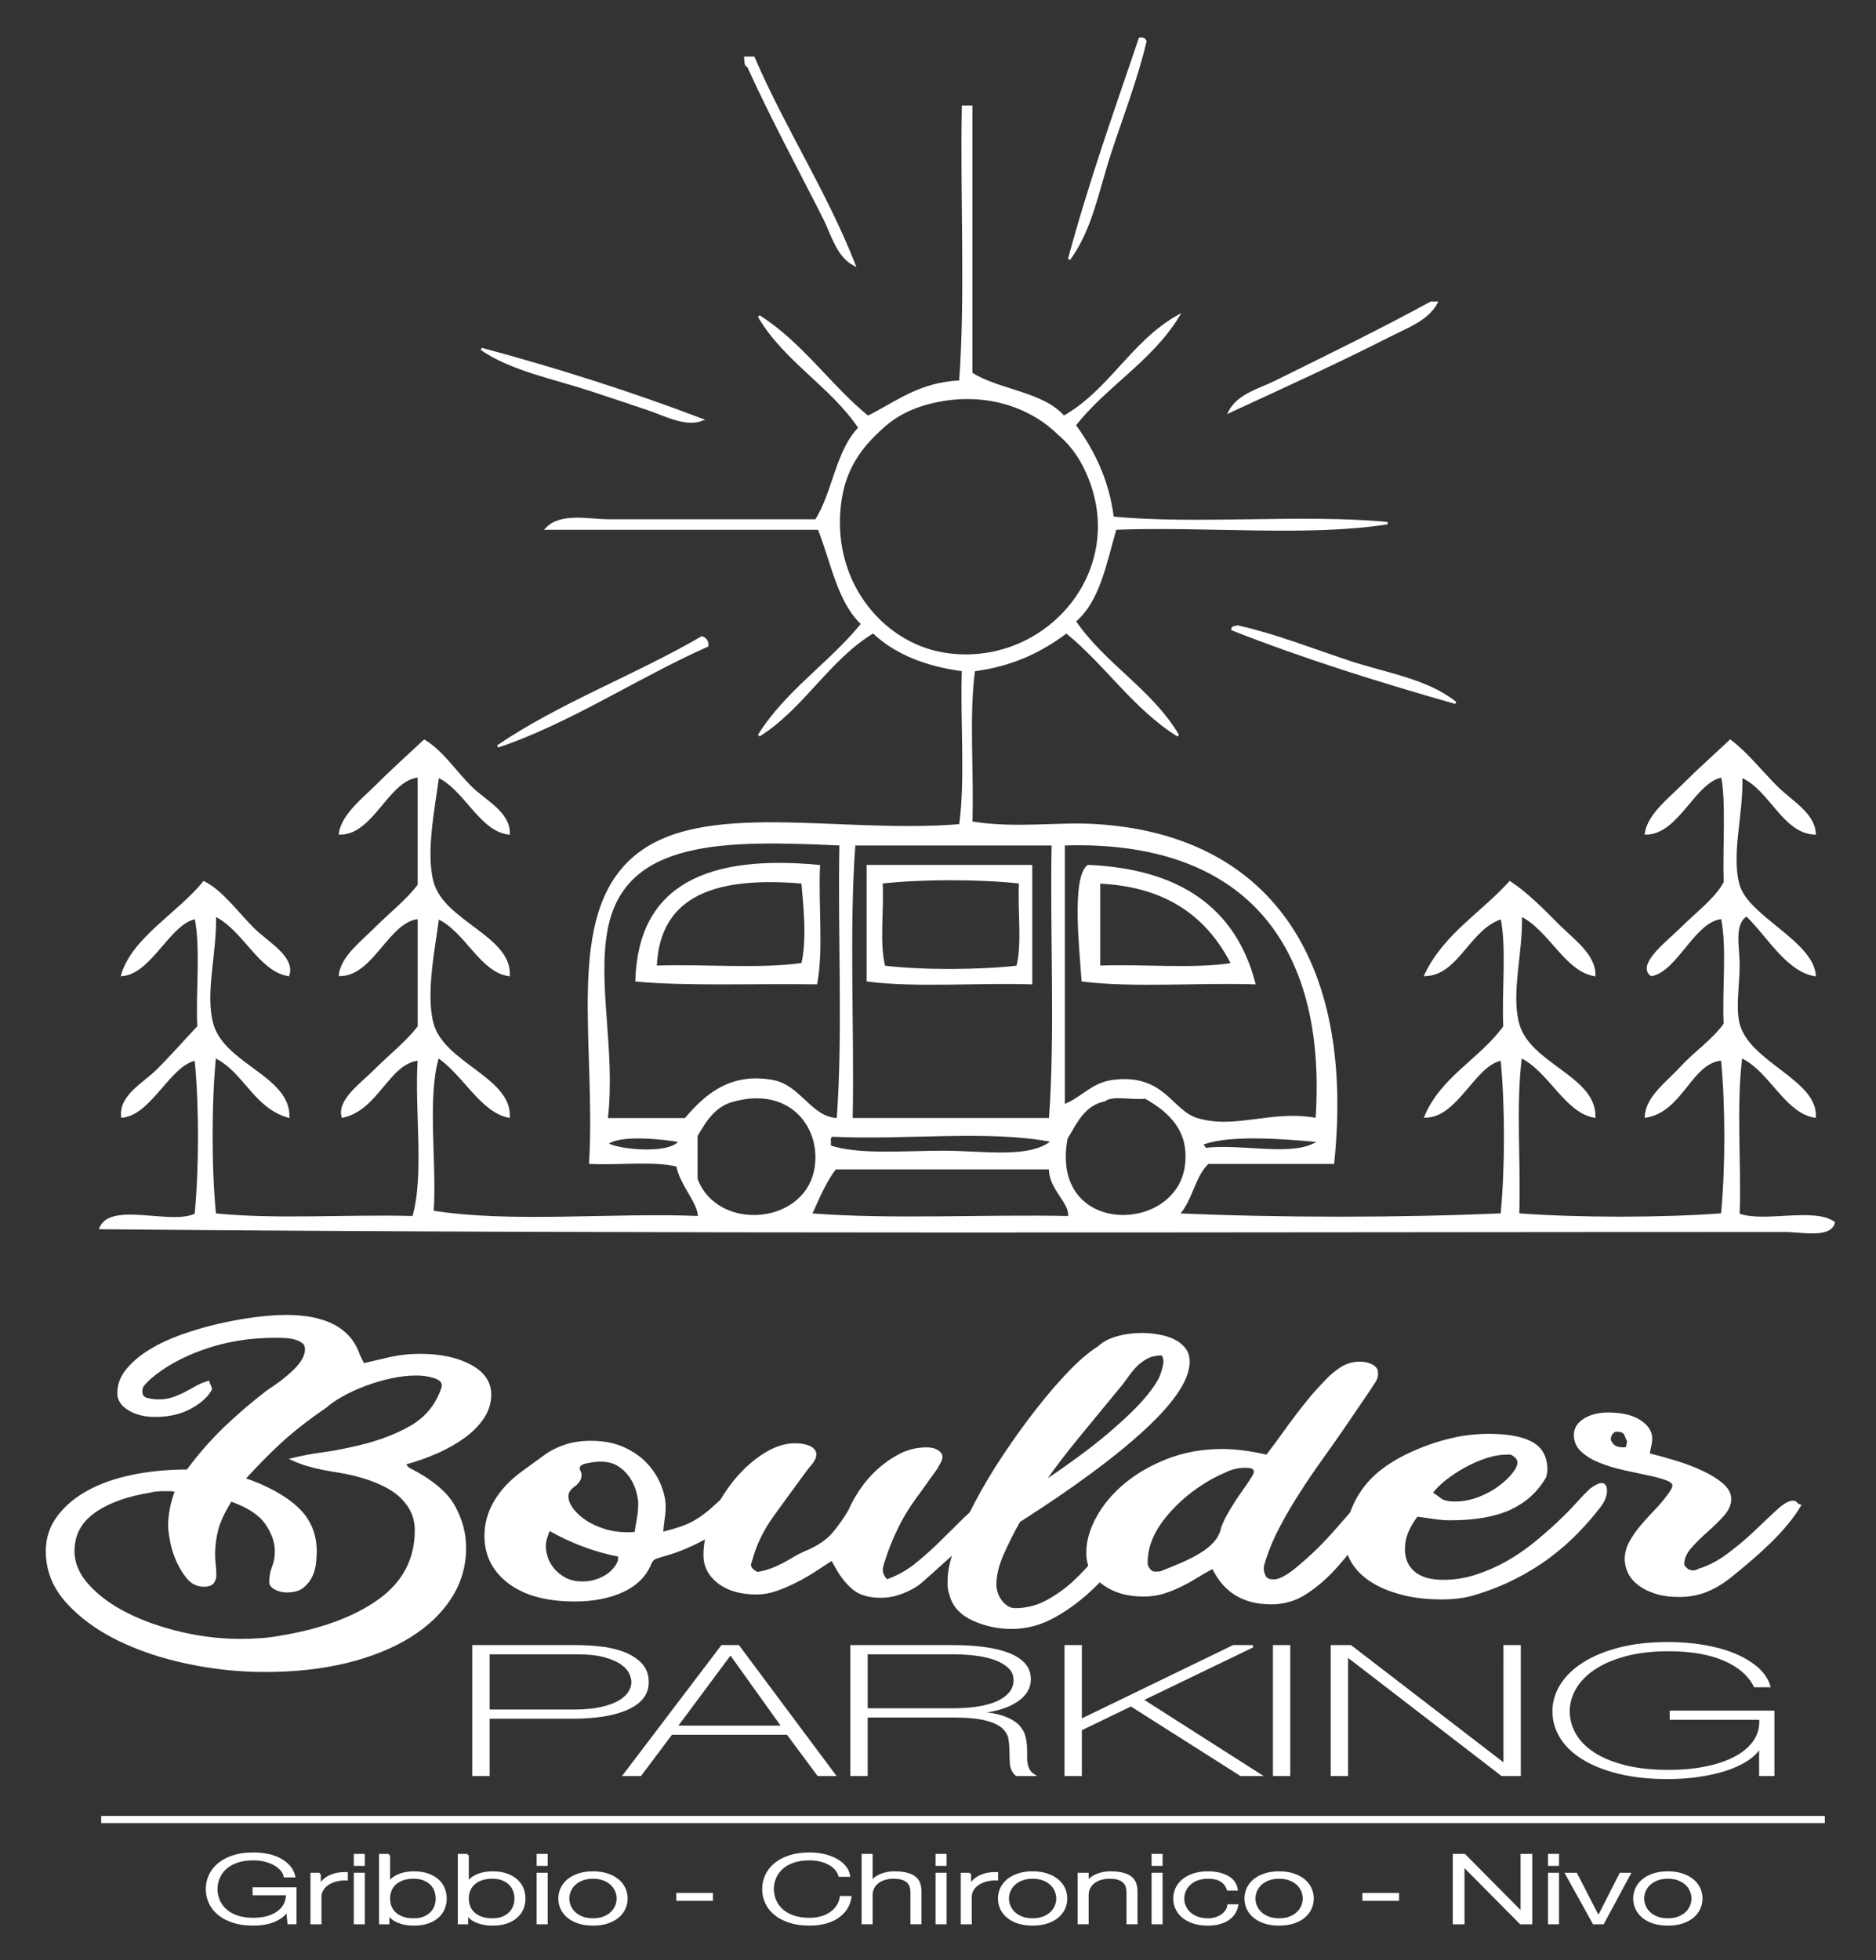
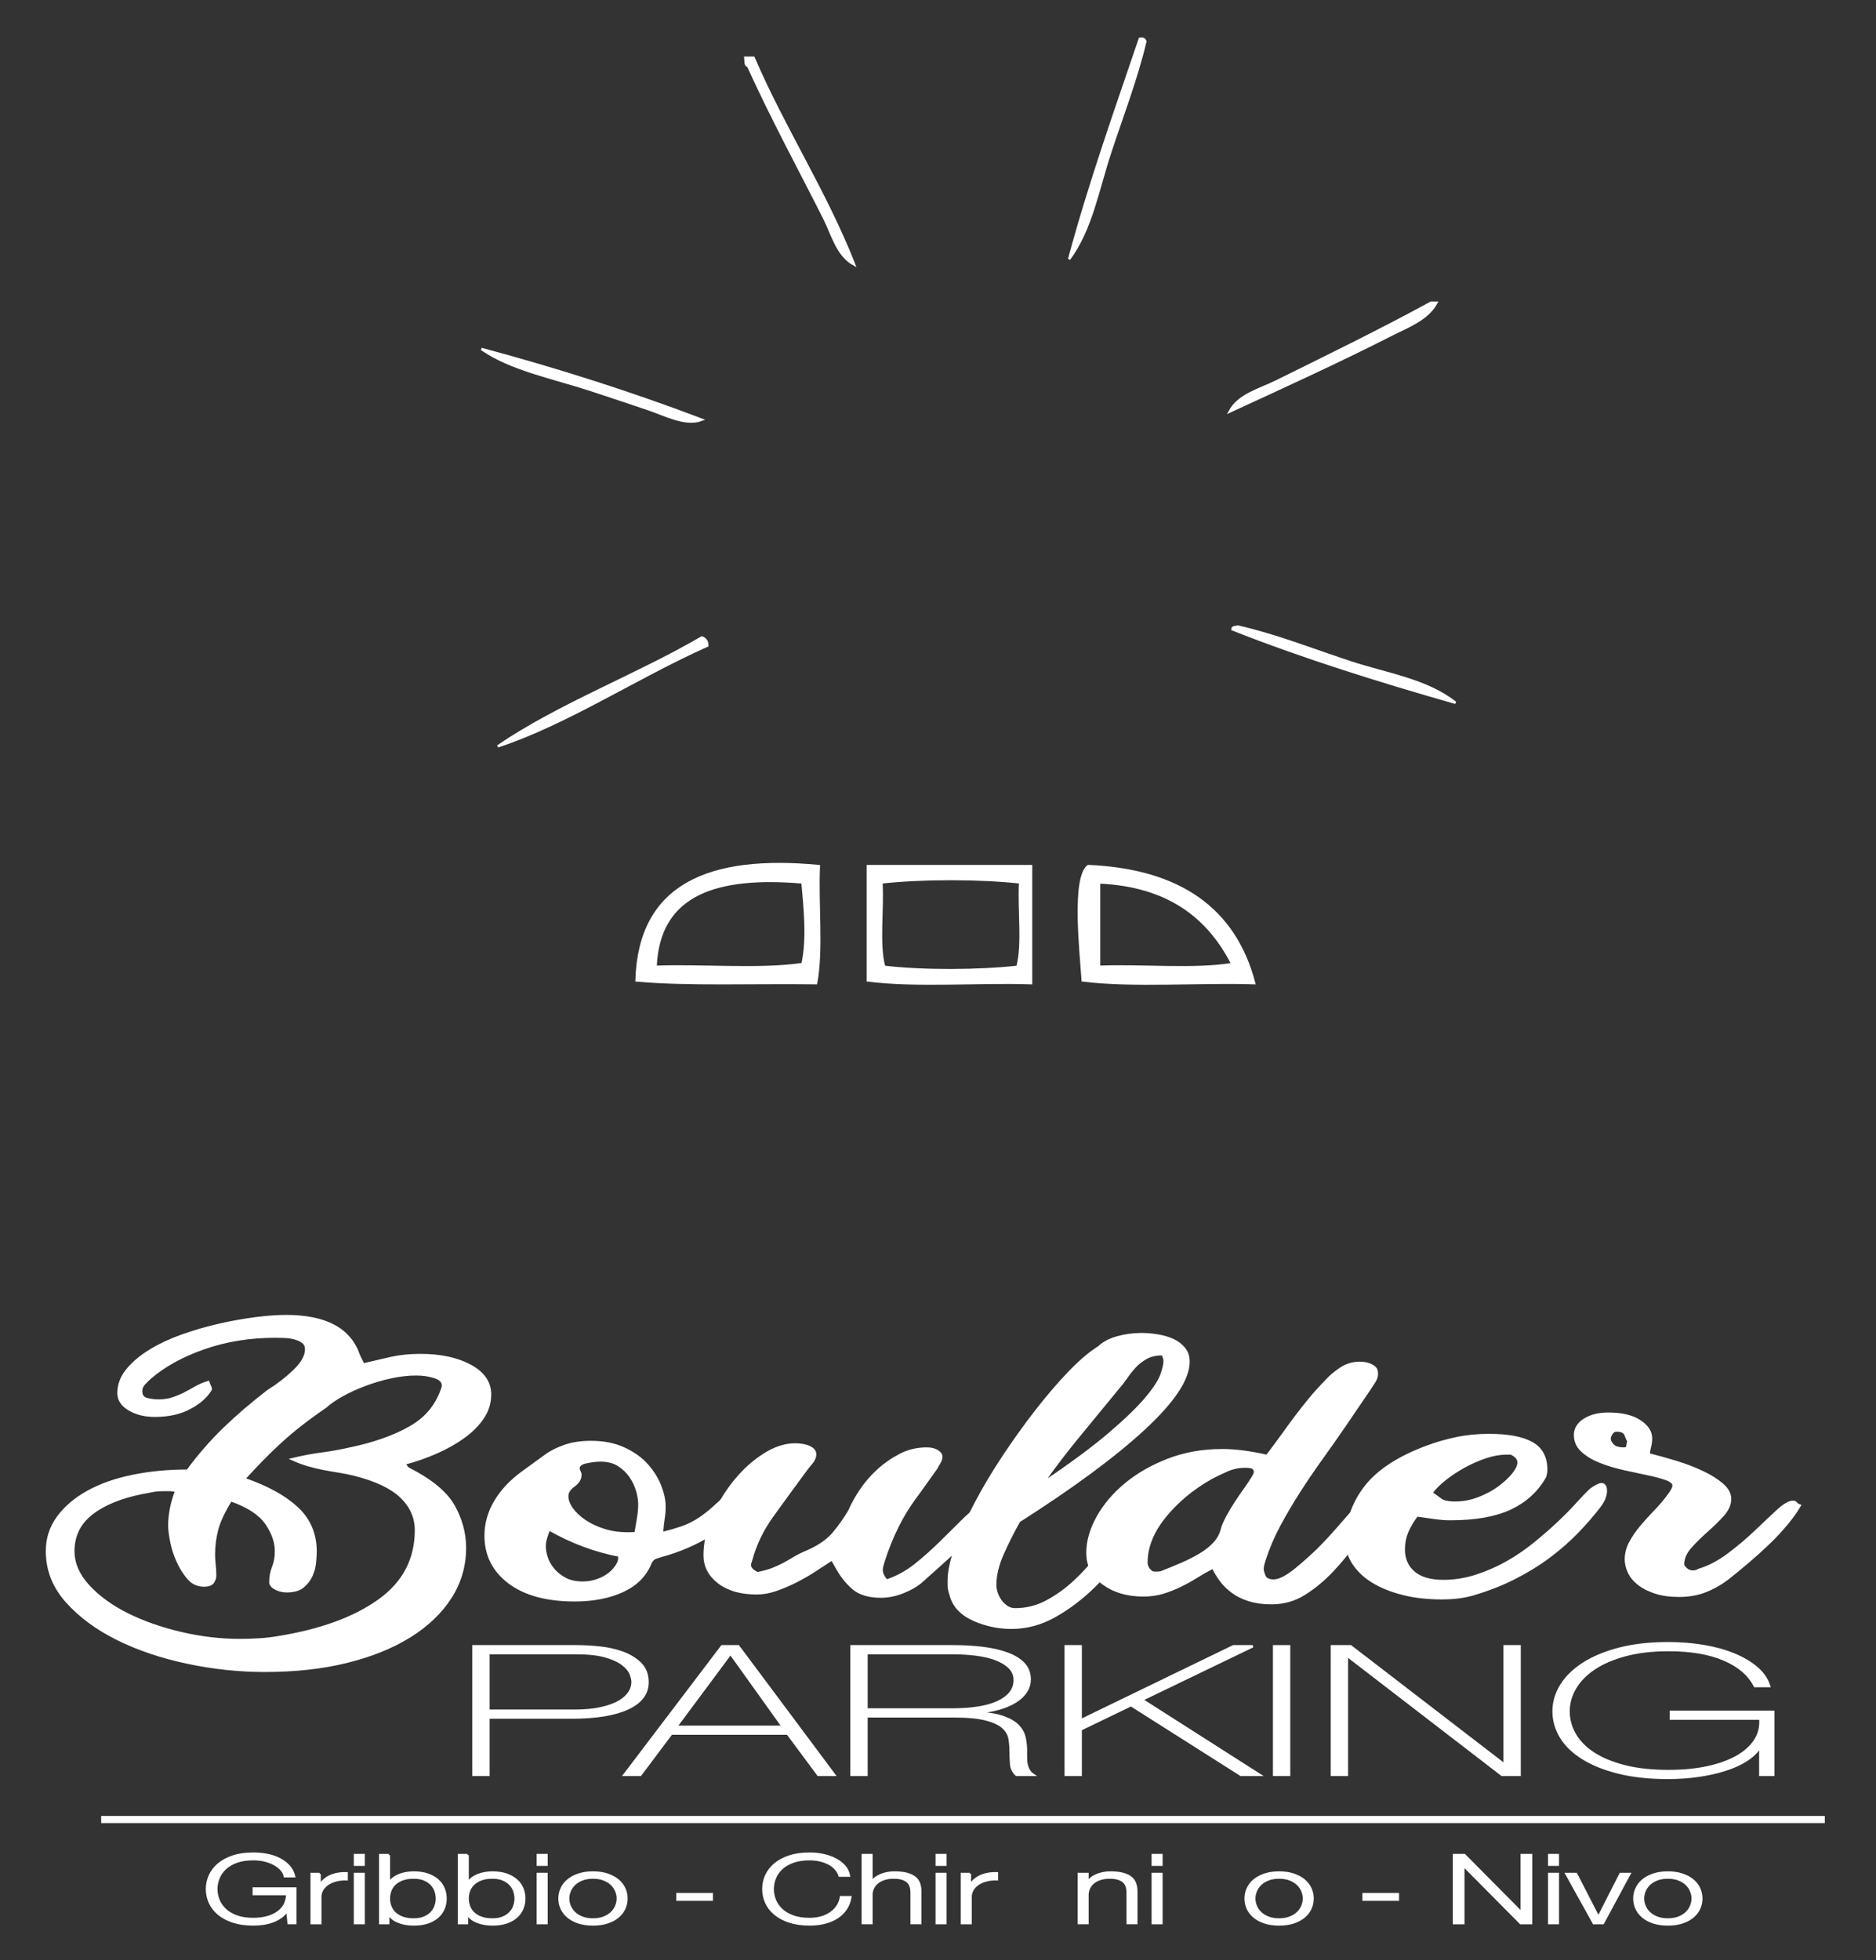
<svg xmlns="http://www.w3.org/2000/svg" version="1.1" id="Livello_1" x="0px" y="0px" width="788px" height="823px" viewBox="0 0 788 823" xml:space="preserve">
  <rect x="0" y="0" width="788" height="823" fill="#333333" stroke="none" />
  <g>
    <g>
      <path fill="#FFFFFF" stroke="#FFFFFF" d="M478.8,16.248c1.333-0.19,2.036,0.249,2.289,1.138 c-3.698,15.726-9.814,31.475-14.86,46.854c-5.105,15.587-7.945,32.184-17.144,44.573C457.746,76.719,468.47,46.68,478.8,16.248z" />
      <path fill="#FFFFFF" stroke="#FFFFFF" d="M313.087,24.243c1.144,0,2.287,0,3.432,0c12.984,30.062,30.092,56,42.282,86.858 c-7.094-3.756-9.252-12.843-12.571-19.432c-9.993-19.822-22.057-42.079-31.999-63.999 C312.89,27.487,313.265,25.592,313.087,24.243z" />
-       <path fill="#FFFFFF" stroke="#FFFFFF" d="M404.511,44.811c1.145,0,2.292,0,3.434,0c0,37.337,0,74.671,0,111.999 c11.619,7.43,30.076,8.024,38.854,18.292c19.271-10.833,28.725-31.468,47.999-42.285c-11.272,18.44-30.357,29.066-43.425,45.709 c7.682,10.606,13.927,22.647,15.995,38.857c35.826,3.425,79.615-1.132,115.431,2.284c-33.257,5.271-76.618,0.805-114.287,2.286 c-4.253,14.411-6.932,30.396-17.139,38.861c12.299,18.185,32.078,28.869,43.425,47.998c-18.52-11.576-30.228-29.959-46.854-43.427 c-10.396,7.889-22.647,13.926-38.855,16.006c-2.64,19.066-0.405,43.028-1.143,63.99c18.787,3.061,35.849,0.1,52.572,1.15 c70.816,4.396,108.381,54.826,99.425,141.706c-17.526,0-35.049,0-52.569,0c-5.947,5.488-6.958,15.905-12.575,21.719 c42.682,1.896,93.321,1.896,136.002,0c1.898-19.091,1.898-46.046,0-65.145c-11.548,1.988-18.621,23.815-32.001,24.003 c7.044-16.577,23.26-23.98,33.145-37.712c-0.722-14.901,1.469-32.706-1.144-45.717c-13.786,4.266-18.287,23.427-32.001,23.995 c7.966-16.785,23.667-25.849,35.433-38.856c7.188,4.719,14.06,11.776,20.566,18.294c5.854,5.844,14.994,12.267,14.857,20.562 c-12.059-2.1-18.769-19.265-30.855-25.138c0.481,15.763-4.715,32.742-1.145,45.717c4.719,17.116,32.224,22.19,32,38.854 c-12.059-2.116-18.769-19.272-30.855-25.14c-2.642,19.828-0.401,44.549-1.145,66.28c25.933,1.896,59.784,1.896,85.71,0 c1.903-19.091,1.903-46.046,0-65.145c-13.232,0.93-16.642,21.395-31.996,24.002c0.327-8.064,9.146-14.331,14.86-20.568 c5.968-6.518,13.635-11.533,18.279-18.285c-0.713-14.521,1.465-31.947-1.145-44.574c-11.746,0.897-19.036,22.036-29.714,23.995 c-5.831-4.329,7.568-14.419,12.578-19.425c6.747-6.747,14.736-12.553,18.279-19.434c-0.444-14.875,1.067-34.883-1.145-44.57 c-11.592,1.87-18.55,23.994-31.996,24.008c1.202-7.818,9.804-14.38,15.994-20.572c6.433-6.432,13.37-12.565,19.431-18.291 c6.899,5.241,12.865,12.858,19.421,19.428c6.022,6.008,15.6,11.16,16.017,19.435c-13.241-0.566-18.523-18.754-30.855-24.008 c0.56,15.778-4.83,32.703-1.15,45.716c3.797,13.408,30.652,23.67,32.007,37.712c-11.545-1.868-19.747-16.767-28.569-25.138 c-5.904,3.449-3.49,13.067-3.438,20.569c0.062,8.204-1.762,18.325,0,25.146c4.277,16.458,32.72,23.831,32.007,38.854 c-12.278-2.019-18.577-19.367-30.855-25.139c-2.646,19.828-0.403,44.549-1.15,66.28c10.396,4.071,31.503-2.551,40.005,3.429 c-1.612,6.153-13.515,3.427-20.58,3.427c-232.764,0-475.205,0.949-707.415-1.15c4.535-10.695,29.922-0.545,40-5.704 c1.896-19.091,1.896-46.046,0-65.145c-11.016,2.058-18.933,22.849-30.859,24.002c-0.945-8.698,9.219-13.792,14.858-19.429 c6.06-6.061,11.783-12.577,17.143-18.282c-0.722-14.901,1.468-32.706-1.142-45.717c-11.098,1.979-18.825,22.957-30.859,23.995 c4.527-15.326,23.688-25.803,34.287-38.857c7.598,3.882,13.799,12.658,20.573,19.434c5.91,5.911,17.166,11.853,14.855,19.425 c-12.231-2.052-18.644-19.301-30.856-25.138c0.484,15.763-4.711,32.742-1.14,45.717c4.709,17.116,32.221,22.189,31.996,38.854 c-14.454-4.216-18.279-19.06-30.856-25.139c-1.9,19.467-1.9,46.806,0,66.28c25.54,2.647,55.984,0.396,83.425,1.142 c5.168-17.688,0.883-44.835,2.286-66.285c-12.901,1.265-17.198,20.842-31.998,24.002c-1.819-6.839,7.879-13.602,13.714-19.429 c6.434-6.437,13.7-12.11,18.283-18.282c0-15.239,0-30.479,0-45.717c-12.913,0.998-19.298,23.904-33.141,23.995 c0.88-7.487,9.036-13.602,14.856-19.425c6.205-6.204,13.405-11.803,18.283-18.287c0-15.235,0-30.48,0-45.716 c-12.954,0.877-19.235,24.087-33.141,24.008c1.207-7.836,9.816-14.388,15.999-20.572c6.427-6.432,13.36-12.565,19.429-18.291 c7.528,4.539,12.886,12.923,19.427,19.427c6.012,5.979,16.163,10.692,16.002,19.436c-11.942-1.471-18.047-18.468-29.714-24.008 c-1.735,13.195-5.69,32.208-2.287,44.57c4.596,16.695,32.561,22.779,32.001,38.857c-11.713-1.703-17.955-18.56-29.714-23.995 c-1.735,13.189-5.69,32.205-2.287,44.574c4.596,16.692,32.561,22.771,32.001,38.854c-11.531-2.264-19.083-18.188-29.714-25.139 c-5.163,17.307-0.888,44.065-2.287,65.141c32.828,5.268,75.383,0.802,112,2.281c0.154-6.082-7.611-13.561-9.142-21.714 c-10.13-2.445-24.602-0.549-36.572-1.146c2.919-50.852-10.28-103.208,18.285-128.003c28.283-24.53,86.222-9.425,137.142-13.702 c2.642-19.455,0.399-43.797,1.142-65.14c-15.82-2.085-28.548-7.264-37.708-16.006c-19.009,11.48-29.312,31.647-48.001,43.427 c11.547-18.553,29.972-30.218,43.427-46.854c-10.115-9.312-12.719-26.132-18.288-40.004c-38.093,0-76.19,0-114.286,0 c6.022-6.283,17.577-3.418,26.286-3.418c26.985,0,59.11,0,86.859,0c7.388-11.662,8.739-29.361,18.284-38.859 c-11.918-17.8-31.319-28.115-42.283-46.859c17.945,11.384,29.586,29.08,45.71,42.285c11.999-5.906,21.654-14.156,38.857-14.86 C406.028,124.045,403.757,82.925,404.511,44.811z M369.085,180.819c-4.714,4.52-13.565,13.069-15.998,28.563 c-5.312,33.837,16.869,60.833,43.425,65.144c42.749,6.94,79.729-35.589,59.429-77.711c-4.71-9.772-10.432-13.851-11.428-14.857 c-9.78-9.778-27.889-18.044-50.282-13.715C381.116,170.785,374.153,175.945,369.085,180.819z M254.801,389.955 c-4.521,23.384,3.355,51.3,0,79.993c11.05,0,22.097,0,33.146,0c8.881-10.535,19.239-19.09,36.57-15.992 c11.571,2.068,16.113,15.856,27.426,15.992c2.657-36.193,0.389-77.32,1.146-115.422 C305.217,352.333,262.232,351.543,254.801,389.955z M358.801,354.525c-2.666,36.188-0.382,77.337-1.143,115.422 c27.811,0,55.619,0,83.428,0c2.658-36.193,0.389-77.32,1.139-115.422C414.418,354.525,386.61,354.525,358.801,354.525z M446.799,354.525c0,36.566,0,73.146,0,109.716c7.644-2.831,11.81-9.144,20.569-10.286c21.518-2.823,24.387,12.648,35.432,15.992 c16.202,4.914,31.458-3.584,50.285,0C558.165,395.534,522.44,352.03,446.799,354.525z M292.518,476.81c0,6.094,0,12.188,0,18.286 c8.623,23.161,47.191,19.902,50.283-5.714c2.046-16.979-11.245-33.493-34.283-27.428 C300.165,463.886,296.364,470.369,292.518,476.81z M447.943,477.956c-7.795,41.856,46.605,41.149,50.282,11.426 c1.799-14.512-6.472-22.569-17.138-28.569c-5.357,0.735-13.685-1.491-17.144,1.143 C455.138,463.812,451.963,471.306,447.943,477.956z M349.653,476.81c-0.883,0.262-1.323,0.954-1.14,2.288c0,0.758,0,1.523,0,2.285 c12.28,4.062,30.655,2.286,47.998,2.286c16.558,0,36.367,3.514,45.713-4.571C415.903,473.803,379.784,478.3,349.653,476.81z M254.801,480.238c5.204,3.187,27.475,4.973,30.855-1.142C278.334,477.883,260.252,475.773,254.801,480.238z M505.08,480.238 c0,1.145,0.929,1.356,1.148,2.288c15.065-2.075,38.567,4.288,48-3.43C540.856,477.919,516.562,475.715,505.08,480.238z M350.799,490.521c-4.279,5.622-7.173,12.637-10.281,19.434c33.911,2.654,72.751,0.39,108.567,1.142 c1.081-6.279-8.131-11.497-7.998-20.575C410.993,490.521,380.894,490.521,350.799,490.521z" />
      <path fill="#FFFFFF" stroke="#FFFFFF" d="M603.366,127.103c-3.709,7.047-12.646,10.254-19.423,13.711 c-20.773,10.587-44.627,21.49-67.429,31.999c3.764-7.066,12.617-9.203,19.425-12.572c20.432-10.103,44.846-22.01,65.142-33.138 C601.844,127.103,602.603,127.103,603.366,127.103z" />
      <path fill="#FFFFFF" stroke="#FFFFFF" d="M202.233,146.528c32.145,8.619,63.017,18.506,92.57,29.716 c-6.92,2.646-15.553-2.143-22.861-4.575c-7.839-2.617-15.982-5.394-23.997-8.003C232.087,158.514,214.376,155.048,202.233,146.528 z" />
      <path fill="#FFFFFF" stroke="#FFFFFF" d="M517.655,264.245c0.036-1.114,1.397-0.887,2.291-1.146 c15.846,3.584,31.182,9.653,46.855,14.853c15.338,5.094,32.45,7.486,44.567,17.146 C579.062,285.881,547.426,275.999,517.655,264.245z" />
      <path fill="#FFFFFF" stroke="#FFFFFF" d="M294.802,267.67c1.404,0.496,2.344,1.465,2.283,3.427 c-29.542,13.152-58.744,32.64-87.997,42.284C235.145,295.627,267.145,283.816,294.802,267.67z" />
      <path fill="#FFFFFF" stroke="#FFFFFF" d="M526.8,412.814c-23.633-0.746-50.266,1.501-72.002-1.144 c-0.86-12.381-4.252-43.04,2.287-48.007C495.092,365.282,518.586,381.403,526.8,412.814z M461.659,405.955 c18.312-0.735,39.578,1.484,55.996-1.145c-10.152-19.945-27.161-33.026-55.996-34.29 C461.659,382.333,461.659,394.15,461.659,405.955z" />
      <path fill="#FFFFFF" stroke="#FFFFFF" d="M343.943,363.664c-0.727,16.042,1.476,35.003-1.142,49.15 c-26.016-0.354-54.063,0.805-75.429-1.144C268.56,371.334,298.058,359.304,343.943,363.664z M275.377,405.955 c20.212-0.74,43.396,1.49,61.708-1.145c2.504-10.967,0.763-25.425,0-34.29C301.682,367.505,276.607,374.801,275.377,405.955z" />
      <path fill="#FFFFFF" stroke="#FFFFFF" d="M433.089,363.664c0,16.383,0,32.777,0,49.15c-22.526-0.713-47.931,1.454-68.574-1.144 c0-16.001,0-31.999,0-48.007C387.374,363.664,410.23,363.664,433.089,363.664z M370.229,370.522 c0.695,11.505-1.434,25.819,1.143,35.433c16.11,1.937,39.871,1.827,56,0c2.577-9.613,0.448-23.928,1.14-35.433 C411.698,368.631,387.049,368.631,370.229,370.522z" />
    </g>
    <g>
      <path fill="#FFFFFF" stroke="#FFFFFF" d="M152.585,572.938l11.862-2.756c3.69-0.802,7.731-1.205,12.126-1.205 c8.435,0,15.421,1.493,20.957,4.478c5.536,2.986,8.303,7.004,8.303,12.054c0,3.561-1.013,6.831-3.031,9.814 c-2.021,2.985-4.703,5.683-8.039,8.094c-3.341,2.41-7.163,4.562-11.468,6.457c-4.308,1.894-8.831,3.474-13.576,4.735 c0.527,0.574,0.878,1.006,1.056,1.291c0.173,0.288,0.437,0.546,0.791,0.774c9.49,4.821,15.815,10.046,18.979,15.669 c3.164,5.626,4.745,11.48,4.745,17.563c0,7.577-2.021,14.522-6.062,20.836c-4.044,6.312-9.753,11.766-17.135,16.356 c-7.381,4.592-16.211,8.15-26.491,10.678c-10.28,2.522-21.747,3.788-34.4,3.788c-10.721,0-21.529-1.149-32.423-3.444 c-10.898-2.298-20.693-5.596-29.393-9.9c-8.698-4.306-15.815-9.557-21.352-15.756s-8.303-13.259-8.303-21.18 c0-5.279,1.54-10.014,4.612-14.206c3.073-4.189,7.249-7.748,12.521-10.676c5.271-2.929,11.508-5.137,18.716-6.63 c7.204-1.49,14.936-2.238,23.197-2.238c4.745-6.428,9.84-12.282,15.289-17.563c5.444-5.277,11.599-10.561,18.453-15.842 c4.217-2.639,7.948-5.537,11.203-8.695c3.25-3.155,4.876-6.112,4.876-8.867c0-1.377-0.486-2.41-1.45-3.101 c-0.968-0.688-2.109-1.205-3.427-1.55c-1.318-0.344-2.728-0.543-4.219-0.603c-1.495-0.058-2.768-0.086-3.821-0.086 c-10.722,0-20.693,1.608-29.919,4.82c-9.227,3.215-16.83,7.404-22.803,12.57c-0.881,0.805-1.713,1.636-2.504,2.497 c-0.791,0.859-1.186,1.867-1.186,3.013c0,1.838,0.832,2.957,2.504,3.358c1.668,0.402,3.295,0.603,4.877,0.603 c2.108,0,4.041-0.285,5.799-0.86c1.754-0.573,3.427-1.263,5.008-2.066c1.582-0.802,3.163-1.662,4.745-2.583 c1.582-0.917,3.336-1.662,5.272-2.238c0.173,0.576,0.396,1.119,0.658,1.637c0.265,0.517,0.396,0.946,0.396,1.292 c0,0.23-0.09,0.402-0.264,0.517c-1.759,2.87-4.658,5.367-8.699,7.49c-4.044,2.125-8.876,3.186-14.498,3.186 c-4.218,0-7.822-0.888-10.808-2.669c-2.99-1.778-4.481-4.047-4.481-6.802c0-3.558,1.227-6.829,3.69-9.815 c2.459-2.982,5.667-5.682,9.621-8.093c3.954-2.41,8.436-4.504,13.444-6.285c5.008-1.777,10.148-3.271,15.42-4.477 c5.272-1.205,10.367-2.123,15.289-2.755c4.918-0.63,9.227-0.947,12.917-0.947c16.693,0,26.887,5.51,30.578,16.53L152.585,572.938z M74.031,625.972c-1.055-0.229-1.977-0.344-2.768-0.344s-1.628,0-2.505,0c-1.936,0-3.559,0.146-4.877,0.43 c-1.317,0.288-2.681,0.548-4.086,0.775c-9.14,1.838-16.257,4.765-21.352,8.781c-5.099,4.02-7.646,9.242-7.646,15.67 c0,5.166,2.109,10.046,6.326,14.637c4.218,4.59,9.663,8.55,16.345,11.881c6.676,3.328,14.188,5.968,22.537,7.921 c8.346,1.95,16.648,2.928,24.911,2.928c2.637,0,5.313-0.086,8.04-0.259c2.724-0.172,5.404-0.489,8.04-0.946 c17.748-2.871,31.807-8.008,42.177-15.411c10.367-7.404,15.554-17.246,15.554-29.531c0-5.278-2.022-9.9-6.063-13.861 c-4.045-3.96-10.544-7.087-19.507-9.384c-2.286-0.573-4.526-1.033-6.722-1.378c-2.2-0.345-4.351-0.716-6.458-1.119 c-2.109-0.4-4.264-0.918-6.458-1.55c-2.2-0.63-4.44-1.464-6.723-2.497c4.219-1.033,8.305-1.808,12.259-2.324 c3.953-0.516,7.948-1.231,11.993-2.151c10.018-2.066,18.453-5.051,25.307-8.954c6.854-3.901,11.421-9.584,13.708-17.047v-0.518 c0-1.605-1.188-2.781-3.56-3.529c-2.373-0.745-4.877-1.119-7.513-1.119c-3.518,0-7.118,0.402-10.808,1.205 c-3.69,0.805-7.294,1.866-10.809,3.186c-3.518,1.321-6.722,2.785-9.622,4.391c-2.898,1.609-5.23,3.217-6.984,4.822 c-3.868,2.643-7.34,5.165-10.413,7.576c-3.077,2.41-5.932,4.821-8.567,7.232c-2.636,2.409-5.186,4.88-7.645,7.402 c-2.463,2.527-5.01,5.227-7.646,8.095c9.663,3.33,17.089,7.403,22.274,12.226c5.182,4.821,7.775,10.907,7.775,18.252 c0,1.149-0.091,2.669-0.264,4.563c-0.177,1.894-0.659,3.73-1.45,5.51c-0.791,1.781-1.977,3.331-3.559,4.648 c-1.582,1.321-3.868,1.98-6.854,1.98c-1.582,0-3.076-0.345-4.48-1.033c-1.409-0.688-2.2-1.55-2.373-2.583 c0-2.411,0.396-4.59,1.186-6.543c0.791-1.951,1.188-4.189,1.188-6.716c0-3.788-1.363-7.663-4.086-11.623 c-2.728-3.96-7.69-7.202-14.895-9.729c-2.989,4.821-4.922,8.954-5.799,12.397c-0.881,3.443-1.318,6.888-1.318,10.332 c0,1.377,0.087,2.812,0.264,4.305c0.173,1.493,0.264,3.043,0.264,4.648c0,0.921-0.309,1.838-0.922,2.756 c-0.618,0.92-1.891,1.377-3.822,1.377c-2.636,0-4.835-1.033-6.59-3.101c-1.759-2.065-3.254-4.477-4.48-7.23 c-1.232-2.755-2.109-5.537-2.637-8.353c-0.526-2.812-0.791-4.964-0.791-6.457C71.131,635.902,72.095,631.024,74.031,625.972z" />
      <path fill="#FFFFFF" stroke="#FFFFFF" d="M278.057,643.78c3.164-0.802,5.84-1.574,8.04-2.319c2.194-0.742,4.304-1.717,6.326-2.919 c2.019-1.2,4.127-2.747,6.326-4.636c2.195-1.889,4.877-4.38,8.04-7.473c2.459,0.346,3.69,1.604,3.69,3.777 c0,2.062-0.881,4.182-2.636,6.355c-1.759,2.177-4.086,4.267-6.985,6.269c-2.899,2.005-6.108,3.837-9.622,5.497 c-3.518,1.659-6.944,3.005-10.28,4.035c-2.463,0.688-4.263,1.231-5.403,1.634c-1.146,0.4-1.978,1.288-2.505,2.66 c-2.108,5.037-5.977,8.844-11.599,11.422c-5.626,2.574-12.303,3.863-20.034,3.863c-11.775,0-20.957-2.489-27.547-7.473 c-6.59-4.979-9.885-11.534-9.885-19.665c0-5.035,1.363-9.847,4.086-14.427c2.727-4.579,6.636-8.7,11.729-12.365l9.227-6.698 c2.109-1.602,4.786-2.974,8.04-4.119c3.25-1.146,6.984-1.719,11.203-1.719c5.271,0,9.885,0.916,13.839,2.748 s7.158,4.122,9.622,6.869c2.458,2.75,4.304,5.698,5.536,8.848c1.227,3.146,1.845,6.04,1.845,8.671 c0,1.717-0.132,3.377-0.396,4.979C278.451,639.199,278.23,641.262,278.057,643.78z M230.608,642.158 c-0.527,1.265-0.968,2.496-1.318,3.702c-0.354,1.205-0.526,2.384-0.526,3.528c0,1.266,0.264,2.756,0.791,4.479 c0.526,1.722,1.449,3.387,2.768,4.993c1.318,1.608,2.986,2.957,5.009,4.047c2.019,1.092,4.522,1.636,7.514,1.636 c2.108,0,4.127-0.345,6.062-1.033c1.932-0.688,3.559-1.55,4.876-2.583s2.373-2.151,3.163-3.356 c0.791-1.205,1.187-2.267,1.187-3.187v-1.206C249.938,651.229,240.098,647.555,230.608,642.158z M266.986,643.708 c0.35-2.066,0.7-4.133,1.055-6.199c0.351-2.065,0.527-4.073,0.527-6.025c0-1.606-0.31-3.472-0.922-5.598 c-0.618-2.123-1.582-4.133-2.9-6.025c-1.317-1.896-2.99-3.472-5.008-4.735c-2.022-1.262-4.527-1.895-7.513-1.895 c-1.582,0-3.519,0.23-5.8,0.688c-2.285,0.461-3.427,1.321-3.427,2.583c0,0.46,0.132,0.921,0.396,1.378 c0.263,0.46,0.395,0.92,0.395,1.378c0,1.722-0.922,3.244-2.768,4.562c-1.846,1.32-2.769,2.784-2.769,4.391 c0,1.723,0.659,3.504,1.978,5.338c1.317,1.838,3.118,3.53,5.403,5.08c2.282,1.55,4.964,2.814,8.04,3.788 c3.073,0.977,6.458,1.464,10.149,1.464C265.227,643.88,266.281,643.823,266.986,643.708z" />
      <path fill="#FFFFFF" stroke="#FFFFFF" d="M372.427,663.682c4.392-1.489,8.391-3.672,11.994-6.543 c3.601-2.867,7.072-5.939,10.413-9.212c3.336-3.271,6.59-6.483,9.752-9.644c3.164-3.155,6.5-5.709,10.018-7.662 c0.527-0.457,1.318-0.688,2.373-0.688c1.228,0,2.459,0.46,3.689,1.378c-0.354,0.688-0.703,1.437-1.055,2.237 c-0.354,0.806-0.968,1.609-1.845,2.411c-5.1,4.821-10.194,9.557-15.288,14.206c-5.101,4.649-10.372,9.385-15.817,14.206 c-1.936,1.607-4.439,3.013-7.513,4.219c-3.077,1.205-6.108,1.809-9.094,1.809c-5.1,0-9.009-1.177-11.73-3.53 c-2.727-2.353-5.054-5.309-6.985-8.867l-1.845-3.272c-2.109,1.379-4.439,2.9-6.985,4.563c-2.55,1.665-5.23,3.215-8.04,4.649 c-2.812,1.437-5.626,2.642-8.436,3.615c-2.812,0.978-5.536,1.463-8.171,1.463c-6.681,0-11.994-1.52-15.948-4.562 c-3.954-3.04-5.931-6.858-5.931-11.451c0-5.166,1.187-10.504,3.559-16.014c2.373-5.51,5.404-10.53,9.096-15.066 c3.689-4.534,7.775-8.235,12.257-11.105c4.48-2.868,8.831-4.307,13.048-4.307c2.459,0,4.48,0.374,6.062,1.12 c1.582,0.747,2.373,1.751,2.373,3.014c0,1.265-0.572,2.557-1.713,3.875c-1.145,1.319-2.154,2.611-3.032,3.874 c-4.571,6.198-8.962,12.226-13.18,18.079c-4.218,5.854-7.208,12.055-8.962,18.598c-0.354,0.92-0.527,1.608-0.527,2.065 c0,1.266,1.056,2.411,3.164,3.443c2.458-0.457,4.567-1.032,6.326-1.722c1.755-0.688,3.382-1.435,4.877-2.238 c1.491-0.802,2.94-1.636,4.349-2.497c1.405-0.86,3.073-1.692,5.01-2.496c5.095-2.18,8.917-4.792,11.467-7.835 c2.545-3.04,4.786-6.226,6.722-9.557c1.056-2.523,2.591-5.31,4.613-8.353c2.018-3.04,4.436-5.854,7.249-8.438 c2.809-2.583,5.931-4.763,9.358-6.543c3.427-1.778,7.157-2.669,11.202-2.669c1.755,0,3.205,0.344,4.351,1.033 c1.141,0.688,1.714,1.492,1.714,2.409c0,0.806-0.264,1.637-0.791,2.497c-0.528,0.861-0.968,1.637-1.318,2.324l-7.381,10.332 c-3.518,4.593-6.458,9.271-8.831,14.033c-2.372,4.766-4.349,9.673-5.931,14.723c-0.177,0.576-0.354,1.179-0.527,1.809 c-0.177,0.633-0.264,1.234-0.264,1.809C370.318,660.698,371.018,662.191,372.427,663.682z" />
      <path fill="#FFFFFF" stroke="#FFFFFF" d="M428.048,638.714c-2.464,4.364-4.745,8.897-6.854,13.604 c-2.108,4.708-3.163,9.126-3.163,13.259c0,0.92,0.173,1.953,0.526,3.1c0.352,1.148,0.878,2.238,1.582,3.271 c0.7,1.032,1.581,1.921,2.637,2.669c1.055,0.745,2.281,1.119,3.689,1.119c4.745,0,9.181-1.119,13.312-3.357 c4.128-2.239,7.907-4.935,11.335-8.094c3.428-3.155,6.459-6.427,9.095-9.814c2.636-3.385,4.918-6.169,6.854-8.352 c0.173-0.344,0.791-1.349,1.846-3.014c1.054-1.662,2.195-3.385,3.427-5.165c1.228-1.778,2.504-3.414,3.822-4.908 c1.316-1.49,2.504-2.238,3.559-2.238c1.229,0,2.195,0.404,2.899,1.206c0.7,0.804,1.055,1.493,1.055,2.065 c0,0.461-0.178,1.032-0.527,1.723c-2.812,4.477-6.239,9.471-10.279,14.979c-4.045,5.511-8.567,10.705-13.576,15.583 c-5.008,4.878-10.412,8.954-16.211,12.227c-5.8,3.271-11.862,4.908-18.189,4.908c-5.449,0-10.676-1.094-15.684-3.272 c-5.009-2.182-8.213-5.396-9.622-9.643l-0.791-2.755c-0.173-0.573-0.264-1.232-0.264-1.98c0-0.745,0-1.463,0-2.151 c0-3.901,1.055-8.724,3.164-14.465c2.107-5.738,4.876-11.852,8.303-18.339c3.427-6.482,7.381-13.086,11.862-19.802 c4.48-6.716,9.049-13.057,13.707-19.027c4.654-5.968,9.227-11.277,13.707-15.928c4.481-4.649,8.567-8.12,12.259-10.418 c1.932-1.834,4.521-3.212,7.775-4.132c3.249-0.918,6.632-1.378,10.148-1.378c2.282,0,4.613,0.202,6.985,0.603 c2.371,0.403,4.48,1.033,6.325,1.896c1.847,0.859,3.382,2.039,4.613,3.529c1.228,1.493,1.846,3.33,1.846,5.511 c0,7.23-6.152,16.56-18.452,27.98C468.465,611.137,450.889,624.137,428.048,638.714z M469.432,583.096 c-5.448,6.659-10.897,13.289-16.344,19.89c-5.449,6.603-10.458,13.173-15.024,19.716c11.771-7.921,21.088-14.81,27.941-20.663 c6.854-5.854,11.993-10.818,15.42-14.896c3.428-4.072,5.577-7.375,6.459-9.9c0.877-2.523,1.317-4.418,1.317-5.683 c0-0.572-0.09-1.061-0.265-1.464c-0.177-0.4-0.263-0.716-0.263-0.947l-0.526-0.517c-2.638,0-4.877,0.517-6.724,1.55 c-1.845,1.033-3.427,2.269-4.744,3.702c-1.317,1.438-2.55,2.986-3.689,4.649C471.845,580.198,470.66,581.719,469.432,583.096z" />
      <path fill="#FFFFFF" stroke="#FFFFFF" d="M532.17,611.336c2.809-3.681,5.182-6.877,7.117-9.59 c1.932-2.712,3.775-5.219,5.535-7.527c1.755-2.306,3.559-4.582,5.403-6.831c1.847-2.25,4.173-4.815,6.985-7.7 c1.404-1.613,3.336-3.256,5.8-4.93c2.459-1.673,5.182-2.51,8.171-2.51c1.934,0,3.602,0.374,5.01,1.119 c1.403,0.748,2.108,1.695,2.108,2.841c0.173,1.265-0.132,2.526-0.923,3.788c-0.791,1.265-1.541,2.411-2.241,3.444l-10.544,15.497 c-3.163,4.593-6.372,9.155-9.621,13.688c-3.254,4.536-6.372,9.126-9.357,13.775c-2.99,4.648-5.758,9.356-8.305,14.12 c-2.549,4.765-4.611,9.614-6.193,14.55c-0.178,0.576-0.354,1.179-0.527,1.808c-0.177,0.633-0.264,1.292-0.264,1.98 s0.264,1.666,0.791,2.928c0.526,1.265,1.846,1.894,3.954,1.894c1.228,0,2.677-0.457,4.35-1.377 c1.668-0.918,3.336-2.065,5.009-3.443c1.668-1.377,3.336-2.812,5.008-4.306c1.668-1.489,3.031-2.755,4.086-3.788 c2.986-2.982,5.801-5.997,8.437-9.04c2.636-3.039,5.271-6.054,7.908-9.039c0.877-0.573,1.536-1.263,1.977-2.066 c0.438-0.802,1.623-1.205,3.56-1.205c1.228,0,2.281,0.258,3.164,0.774c0.877,0.517,1.316,1.062,1.316,1.636 c0,0.688-0.177,1.378-0.526,2.065c-0.354,0.688-0.704,1.321-1.055,1.896c-2.812,3.56-5.759,7.49-8.831,11.795 c-3.077,4.305-6.417,8.352-10.017,12.14c-3.604,3.788-7.472,6.975-11.599,9.558c-4.133,2.583-8.744,3.874-13.841,3.874 c-3.518,0-6.635-0.432-9.356-1.291c-2.728-0.861-5.055-2.009-6.985-3.444c-1.937-1.434-3.559-3.04-4.877-4.821 c-1.318-1.777-2.418-3.586-3.295-5.424c-2.463,1.266-4.79,2.583-6.985,3.96c-2.199,1.378-4.48,2.644-6.854,3.789 c-2.372,1.148-4.79,2.096-7.249,2.841c-2.463,0.748-5.187,1.119-8.172,1.119c-6.682,0-12.257-1.631-16.738-4.894 c-4.481-3.262-6.722-7.582-6.722-12.963c0-4.81,1.408-9.76,4.218-14.854c2.812-5.094,6.722-9.729,11.729-13.907 c5.01-4.176,10.981-7.61,17.927-10.302c6.939-2.689,14.539-4.036,22.802-4.036C518.898,608.925,525.137,609.729,532.17,611.336z M483.929,660.238c0.351,0,0.568,0.028,0.658,0.086c0.087,0.06,0.305,0.086,0.659,0.086c1.228,0,2.019-0.058,2.373-0.172 c2.985-1.146,5.931-2.353,8.83-3.616c2.898-1.262,5.536-2.609,7.907-4.047c2.373-1.435,4.351-3.04,5.933-4.821 c1.581-1.778,2.636-3.874,3.163-6.285c0.526-1.49,1.271-3.126,2.24-4.906c0.964-1.778,2.062-3.616,3.295-5.511 c1.228-1.895,2.505-3.759,3.821-5.597c1.318-1.835,2.505-3.616,3.56-5.338c0.173-0.345,0.351-0.688,0.526-1.033 c0.174-0.344,0.265-0.745,0.265-1.205c0-0.457-0.224-0.918-0.659-1.378c-0.44-0.457-1.627-0.688-3.56-0.688 c-2.636,0-5.186,0.547-7.645,1.637c-2.463,1.093-4.658,2.151-6.59,3.186c-7.735,4.364-14.193,9.729-19.375,16.101 c-5.187,6.37-7.776,12.828-7.776,19.372C481.556,657.715,482.347,659.092,483.929,660.238z" />
      <path fill="#FFFFFF" stroke="#FFFFFF" d="M668.187,625.455c2.107-1.49,3.6-2.238,4.48-2.238c1.229,0,1.845,0.92,1.845,2.755 c0,2.066-0.881,4.248-2.636,6.544c-2.812,3.676-5.977,7.317-9.49,10.935c-3.518,3.616-7.471,7.06-11.861,10.332 c-4.396,3.271-9.271,6.258-14.631,8.954c-5.361,2.697-11.202,4.966-17.528,6.801c-3.69,1.033-7.908,1.55-12.653,1.55 c-6.153,0-11.688-0.632-16.605-1.894c-4.923-1.263-9.096-2.954-12.521-5.08c-3.427-2.123-6.104-4.649-8.04-7.576 c-1.932-2.928-2.898-6.054-2.898-9.385c0-8.378,2.636-15.984,7.907-22.815c5.271-6.828,13.972-12.482,26.098-16.961 c3.689-1.378,7.686-2.522,11.994-3.443c4.304-0.918,8.917-1.378,13.839-1.378c7.907,0,13.881,1.119,17.925,3.357 c4.041,2.239,6.062,6,6.062,11.279c0,0.804-0.178,1.779-0.526,2.927c-3.341,5.854-8.172,10.274-14.498,13.259 c-6.327,2.986-14.763,4.479-25.308,4.479c-2.107,0-4.308-0.174-6.59-0.518c-2.286-0.345-4.745-0.688-7.381-1.033 c-1.759,2.297-3.122,4.594-4.086,6.889c-0.968,2.297-1.449,4.765-1.449,7.403c0,4.021,1.404,7.231,4.217,9.644 c2.811,2.41,6.94,3.616,12.391,3.616c4.745,0,9.398-0.746,13.972-2.239c4.567-1.49,8.871-3.384,12.916-5.683 c4.041-2.295,7.863-4.907,11.467-7.835c3.601-2.928,6.896-5.796,9.886-8.608c2.985-2.812,5.623-5.48,7.907-8.007 C664.67,628.958,666.605,626.948,668.187,625.455z M634.71,610.303h-2.11c-2.636,0-5.494,0.515-8.566,1.536 c-3.076,1.024-6.062,2.335-8.962,3.928c-2.899,1.597-5.581,3.36-8.04,5.295c-2.463,1.938-4.396,3.872-5.799,5.808 c1.403,0.909,2.677,1.82,3.821,2.729c1.142,0.912,3.204,1.367,6.194,1.367c3.336,0,6.631-0.625,9.885-1.878 c3.25-1.252,6.104-2.788,8.567-4.609c2.459-1.82,4.436-3.673,5.931-5.551c1.491-1.878,2.241-3.503,2.241-4.869 C637.873,612.578,636.818,611.327,634.71,610.303z" />
      <path fill="#FFFFFF" stroke="#FFFFFF" d="M755.965,632.171c-1.409,2.41-3.254,4.993-5.536,7.748 c-2.284,2.756-4.835,5.483-7.645,8.18c-2.812,2.698-5.713,5.312-8.698,7.835c-2.99,2.526-5.713,4.766-8.172,6.716 c-2.99,2.298-6.153,4.105-9.49,5.425c-3.34,1.32-7.03,1.979-11.07,1.979c-3.867,0-7.209-0.457-10.018-1.377 c-2.81-0.918-5.141-2.094-6.985-3.529c-1.846-1.435-3.204-3.069-4.086-4.907c-0.878-1.835-1.317-3.673-1.317-5.511 c0-2.41,0.618-4.763,1.846-7.061c1.231-2.295,2.768-4.533,4.612-6.716c1.846-2.179,3.821-4.361,5.932-6.543 c2.108-2.181,3.954-4.361,5.535-6.543c1.405-1.835,2.109-3.213,2.109-4.133c0-1.033-1.015-1.922-3.031-2.669 c-2.022-0.745-4.572-1.436-7.646-2.066c-3.072-0.63-6.413-1.348-10.018-2.152c-3.6-0.802-6.939-1.808-10.018-3.014 c-3.071-1.205-5.621-2.726-7.645-4.562c-2.02-1.835-3.031-4.073-3.031-6.716c0-2.64,1.317-4.792,3.954-6.457 c2.636-1.663,5.978-2.497,10.017-2.497c5.627,0,10.019,1.033,13.182,3.101c3.163,2.066,4.744,4.477,4.744,7.231 c0,1.148-0.132,2.238-0.396,3.271s-0.481,2.182-0.659,3.443c3.69,0.92,7.514,1.979,11.468,3.186s7.645,2.612,11.07,4.219 c3.428,1.609,6.235,3.358,8.437,5.252c2.194,1.896,3.295,3.935,3.295,6.113c0,2.298-1.014,4.562-3.032,6.801 c-2.021,2.239-4.308,4.479-6.854,6.716c-2.55,2.238-4.835,4.508-6.854,6.803c-2.021,2.298-3.031,4.708-3.031,7.231 c0,0.344,0.396,0.92,1.188,1.723c0.79,0.805,1.8,1.204,3.031,1.204c0.877,0,1.668-0.229,2.371-0.688 c4.219-1.262,8.392-3.444,12.521-6.543c4.127-3.101,7.908-6.285,11.335-9.558c3.427-3.271,6.499-6.17,9.226-8.695 c2.724-2.523,4.878-3.788,6.459-3.788c0.7,0,1.187,0.202,1.449,0.603C754.778,631.627,755.26,631.942,755.965,632.171z M684.001,605.137c-0.351-0.572-0.745-1.464-1.187-2.669c-0.438-1.205-1.714-1.809-3.822-1.809c-0.877,0-1.581,0.431-2.108,1.292 c-0.526,0.859-0.791,1.579-0.791,2.151c0,0.806,0.44,1.695,1.318,2.669c0.881,0.978,2.463,1.465,4.744,1.465 c0.882,0,1.362-0.371,1.45-1.119C683.696,606.371,683.828,605.712,684.001,605.137z" />
    </g>
    <g>
      <path fill="#FFFFFF" stroke="#FFFFFF" d="M198.878,691.26h43.414c2.856,0,6.021,0.178,9.497,0.528 c3.476,0.354,6.712,1.072,9.711,2.155c2.999,1.084,5.498,2.621,7.498,4.61c1.999,1.991,2.999,4.601,2.999,7.824 c0,4.737-2.762,8.392-8.283,10.961c-5.522,2.57-13.424,3.855-23.707,3.855h-34.845v24.04h-6.284V691.26z M205.161,718.323h35.845 c4.57,0,8.448-0.365,11.64-1.098c3.188-0.729,5.734-1.675,7.641-2.835c1.903-1.157,3.285-2.442,4.141-3.854 c0.857-1.41,1.286-2.821,1.286-4.233c0-1.007-0.286-2.204-0.856-3.591c-0.571-1.385-1.714-2.721-3.429-4.006 c-1.713-1.285-4.118-2.369-7.211-3.251c-3.095-0.881-7.212-1.323-12.354-1.323h-36.702V718.323L205.161,718.323z" />
      <path fill="#FFFFFF" stroke="#FFFFFF" d="M303.271,691.26h6.854l40.272,53.977h-6.712l-12.854-17.312h-48.841l-12.996,17.312 h-6.712L303.271,691.26z M328.834,725.051l-21.85-30.541h-0.286l-22.707,30.541H328.834z" />
      <path fill="#FFFFFF" stroke="#FFFFFF" d="M357.678,691.26h42.559c4.474,0,8.662,0.239,12.565,0.719 c3.903,0.479,7.33,1.261,10.282,2.344c2.95,1.084,5.26,2.508,6.927,4.271c1.665,1.767,2.499,3.957,2.499,6.577 c0,3.629-1.928,6.69-5.784,9.187c-3.854,2.493-9.211,4.044-16.064,4.647v0.151c4.663,0.303,8.354,0.958,11.066,1.966 c2.715,1.009,4.735,2.243,6.069,3.704c1.332,1.462,2.189,3.075,2.571,4.838c0.379,1.765,0.57,3.528,0.57,5.292 c0,1.059,0,2.092,0,3.1c0,1.01,0.094,1.954,0.285,2.835c0.189,0.883,0.5,1.701,0.93,2.457c0.428,0.756,1.021,1.388,1.783,1.891 h-6.996c-1.335-1.259-2.071-2.733-2.215-4.423c-0.143-1.688-0.214-3.439-0.214-5.255c0-1.812-0.143-3.614-0.429-5.403 c-0.285-1.789-1.191-3.391-2.713-4.801c-1.524-1.41-3.928-2.545-7.212-3.402c-3.285-0.855-7.927-1.285-13.924-1.285h-36.274 v24.569h-6.284V691.26H357.678z M400.237,717.794c3.713,0,7.162-0.238,10.354-0.719c3.188-0.479,5.927-1.222,8.211-2.229 c2.285-1.008,4.093-2.293,5.427-3.854c1.332-1.562,2-3.427,2-5.595c0-2.016-0.715-3.741-2.143-5.179 c-1.428-1.437-3.334-2.607-5.712-3.516c-2.381-0.907-5.142-1.562-8.283-1.965c-3.141-0.403-6.427-0.605-9.854-0.605h-36.274 v23.662H400.237L400.237,717.794z" />
      <path fill="#FFFFFF" stroke="#FFFFFF" d="M447.648,691.26h6.282v31.069l64.122-31.069h8.141l-46.557,22.452l49.412,31.523h-7.854 l-46.128-29.256l-21.137,10.204v19.052h-6.282V691.26L447.648,691.26z" />
      <path fill="#FFFFFF" stroke="#FFFFFF" d="M535.189,691.26h6.282v53.977h-6.282V691.26z" />
      <path fill="#FFFFFF" stroke="#FFFFFF" d="M559.467,691.26h7.854l64.406,49.517h0.285V691.26h6.284v53.977h-7.427l-64.835-49.895 h-0.286v49.895h-6.283L559.467,691.26L559.467,691.26z" />
      <path fill="#FFFFFF" stroke="#FFFFFF" d="M652.578,718.55c0-3.829,1.071-7.471,3.213-10.924c2.143-3.451,5.26-6.488,9.354-9.109 c4.093-2.62,9.115-4.698,15.066-6.235c5.948-1.537,12.781-2.307,20.493-2.307c5.233,0,10.231,0.403,14.995,1.209 c4.759,0.808,9.019,1.991,12.781,3.555c3.76,1.562,6.926,3.451,9.495,5.669c2.571,2.219,4.285,4.737,5.143,7.56h-5.998 c-2.381-4.736-6.665-8.439-12.854-11.112c-6.189-2.671-13.995-4.007-23.421-4.007c-6.854,0-12.901,0.707-18.137,2.117 c-5.237,1.411-9.617,3.301-13.139,5.67c-3.523,2.369-6.189,5.104-7.997,8.202c-1.811,3.099-2.714,6.338-2.714,9.714 c0,3.428,0.879,6.665,2.643,9.714c1.76,3.05,4.378,5.708,7.854,7.977c3.475,2.268,7.83,4.069,13.066,5.404 c5.235,1.337,11.376,2.003,18.423,2.003c6.092,0,11.567-0.528,16.423-1.587s8.974-2.545,12.354-4.461 c3.378-1.914,5.926-4.22,7.64-6.917c1.714-2.694,2.428-5.707,2.144-9.032h-37.56v-2.873h42.985v26.459h-5.427v-11.49h-0.286 c-1.238,1.965-3.096,3.741-5.569,5.329c-2.477,1.588-5.404,2.924-8.782,4.007c-3.381,1.084-7.141,1.928-11.281,2.532 c-4.142,0.604-8.45,0.906-12.926,0.906c-7.711,0-14.544-0.73-20.492-2.191c-5.951-1.461-10.975-3.451-15.066-5.973 c-4.095-2.52-7.189-5.48-9.282-8.883C653.624,726.071,652.578,722.432,652.578,718.55z" />
    </g>
    <g>
      <path fill="#FFFFFF" stroke="#FFFFFF" d="M121.229,807.493l-0.52-5.2h-0.114c-0.691,1.014-1.548,1.887-2.564,2.62 c-1.018,0.732-2.142,1.334-3.371,1.8c-1.229,0.467-2.545,0.807-3.947,1.021c-1.402,0.213-2.852,0.318-4.35,0.318 c-3.228,0-6.06-0.406-8.499-1.22c-2.44-0.812-4.465-1.899-6.079-3.26c-1.614-1.361-2.823-2.935-3.63-4.721 c-0.807-1.785-1.21-3.667-1.21-5.641c0-1.973,0.403-3.853,1.21-5.64c0.807-1.786,2.017-3.366,3.63-4.74 c1.613-1.373,3.639-2.466,6.079-3.28c2.439-0.812,5.271-1.22,8.499-1.22c2.151,0,4.186,0.2,6.107,0.601 c1.92,0.399,3.63,1,5.128,1.801c1.498,0.8,2.766,1.786,3.803,2.96s1.748,2.547,2.132,4.119h-3.918 c-0.115-0.825-0.51-1.659-1.181-2.5c-0.672-0.84-1.576-1.605-2.708-2.301c-1.134-0.691-2.487-1.26-4.062-1.699 c-1.576-0.439-3.342-0.659-5.301-0.659c-2.729,0-5.07,0.358-7.029,1.08c-1.959,0.72-3.562,1.674-4.811,2.858 c-1.249,1.188-2.17,2.527-2.767,4.021c-0.596,1.493-0.893,3.025-0.893,4.6c0,1.547,0.297,3.074,0.893,4.58 c0.596,1.507,1.518,2.854,2.767,4.04c1.248,1.188,2.852,2.141,4.811,2.86c1.959,0.719,4.301,1.08,7.029,1.08 c2.266,0,4.292-0.262,6.079-0.78c1.787-0.52,3.293-1.246,4.522-2.181c1.229-0.934,2.151-2.039,2.767-3.319 c0.614-1.28,0.901-2.681,0.864-4.2h-14.002v-2.319h17.458v14.521L121.229,807.493L121.229,807.493z" />
      <path fill="#FFFFFF" stroke="#FFFFFF" d="M134.251,786.854v4.841h0.115c0.922-1.682,2.353-2.975,4.292-3.88 c1.939-0.906,4.254-1.32,6.943-1.24v2.52c-1.652-0.053-3.15,0.102-4.494,0.46c-1.345,0.36-2.506,0.874-3.486,1.54 c-0.979,0.667-1.738,1.46-2.275,2.381c-0.539,0.92-0.808,1.928-0.808,3.021v11h-3.63v-20.64h3.343V786.854z" />
      <path fill="#FFFFFF" stroke="#FFFFFF" d="M152.745,778.934v4.04h-3.63v-4.04H152.745z M152.745,786.854v20.641h-3.63v-20.641 H152.745z" />
      <path fill="#FFFFFF" stroke="#FFFFFF" d="M163.346,778.934v11.841h0.114c0.383-0.746,0.932-1.4,1.643-1.96 c0.71-0.562,1.526-1.033,2.448-1.42c0.923-0.388,1.921-0.675,2.996-0.86c1.075-0.188,2.151-0.28,3.228-0.28 c2.266,0,4.234,0.294,5.906,0.88c1.671,0.587,3.062,1.38,4.177,2.38c1.114,1,1.938,2.16,2.478,3.48 c0.538,1.32,0.808,2.714,0.808,4.18c0,1.467-0.27,2.86-0.808,4.182c-0.539,1.318-1.363,2.479-2.478,3.479 c-1.115,1-2.506,1.787-4.177,2.36c-1.672,0.572-3.641,0.858-5.906,0.858c-2.42,0-4.581-0.387-6.482-1.158 c-1.9-0.773-3.274-1.882-4.12-3.32h-0.114v3.92h-3.343v-28.561H163.346z M182.965,793.993c-0.365-1.053-0.941-1.993-1.729-2.82 c-0.788-0.826-1.796-1.5-3.025-2.02c-1.229-0.521-2.708-0.78-4.437-0.78c-1.921,0-3.543,0.26-4.869,0.78 c-1.325,0.52-2.401,1.192-3.228,2.02s-1.421,1.769-1.785,2.82c-0.366,1.054-0.547,2.112-0.547,3.18s0.182,2.127,0.547,3.181 c0.364,1.055,0.959,1.993,1.785,2.819c0.826,0.827,1.901,1.5,3.228,2.021c1.325,0.52,2.947,0.779,4.869,0.779 c1.729,0,3.207-0.261,4.437-0.779c1.229-0.521,2.237-1.193,3.025-2.021c0.787-0.826,1.363-1.766,1.729-2.819 s0.548-2.112,0.548-3.181C183.512,796.106,183.33,795.047,182.965,793.993z" />
      <path fill="#FFFFFF" stroke="#FFFFFF" d="M196.418,778.934v11.841h0.115c0.383-0.746,0.931-1.4,1.642-1.96 c0.71-0.562,1.527-1.033,2.449-1.42c0.922-0.388,1.92-0.675,2.996-0.86c1.075-0.188,2.151-0.28,3.228-0.28 c2.266,0,4.234,0.294,5.905,0.88c1.671,0.587,3.062,1.38,4.178,2.38c1.113,1,1.938,2.16,2.478,3.48 c0.538,1.32,0.807,2.714,0.807,4.18c0,1.467-0.269,2.86-0.807,4.182c-0.539,1.318-1.364,2.479-2.478,3.479 c-1.115,1-2.507,1.787-4.178,2.36c-1.671,0.572-3.64,0.858-5.905,0.858c-2.421,0-4.581-0.387-6.482-1.158 c-1.901-0.773-3.275-1.882-4.12-3.32h-0.115v3.92h-3.342v-28.561H196.418z M216.037,793.993c-0.366-1.053-0.941-1.993-1.729-2.82 c-0.788-0.826-1.796-1.5-3.025-2.02c-1.229-0.521-2.708-0.78-4.437-0.78c-1.922,0-3.543,0.26-4.869,0.78 c-1.325,0.52-2.401,1.192-3.228,2.02c-0.827,0.827-1.421,1.769-1.786,2.82c-0.365,1.054-0.547,2.112-0.547,3.18 s0.183,2.127,0.547,3.181c0.365,1.055,0.959,1.993,1.786,2.819c0.826,0.827,1.901,1.5,3.228,2.021 c1.324,0.52,2.946,0.779,4.869,0.779c1.729,0,3.207-0.261,4.437-0.779c1.229-0.521,2.237-1.193,3.025-2.021 c0.787-0.826,1.362-1.766,1.729-2.819c0.365-1.054,0.547-2.112,0.547-3.181C216.584,796.106,216.402,795.047,216.037,793.993z" />
      <path fill="#FFFFFF" stroke="#FFFFFF" d="M229.547,778.934v4.04h-3.63v-4.04H229.547z M229.547,786.854v20.641h-3.63v-20.641 H229.547z" />
      <path fill="#FFFFFF" stroke="#FFFFFF" d="M255.1,787.133c1.748,0.587,3.217,1.374,4.407,2.36c1.19,0.987,2.094,2.14,2.708,3.46 s0.923,2.727,0.923,4.22c0,1.494-0.309,2.9-0.923,4.221c-0.614,1.319-1.518,2.475-2.708,3.46c-1.19,0.986-2.659,1.768-4.407,2.341 c-1.749,0.572-3.756,0.858-6.021,0.858c-2.267,0-4.272-0.286-6.021-0.858c-1.749-0.573-3.219-1.354-4.408-2.341 c-1.191-0.985-2.094-2.141-2.708-3.46c-0.615-1.319-0.922-2.727-0.922-4.221c0-1.493,0.307-2.898,0.922-4.22 c0.614-1.32,1.517-2.473,2.708-3.46c1.189-0.986,2.659-1.773,4.408-2.36c1.748-0.586,3.754-0.88,6.021-0.88 S253.352,786.547,255.1,787.133z M244.528,789.133c-1.306,0.507-2.391,1.174-3.255,2c-0.864,0.827-1.519,1.769-1.959,2.82 c-0.442,1.054-0.663,2.127-0.663,3.22c0,1.094,0.221,2.167,0.663,3.221c0.44,1.055,1.095,1.993,1.959,2.819 c0.864,0.827,1.949,1.494,3.255,2c1.305,0.507,2.823,0.761,4.552,0.761c1.729,0,3.246-0.254,4.552-0.761 c1.306-0.506,2.392-1.173,3.256-2c0.863-0.826,1.517-1.766,1.959-2.819c0.44-1.054,0.662-2.127,0.662-3.221 c0-1.093-0.222-2.166-0.662-3.22c-0.442-1.053-1.096-1.993-1.959-2.82c-0.864-0.826-1.95-1.493-3.256-2 c-1.306-0.506-2.822-0.76-4.552-0.76C247.351,788.373,245.833,788.627,244.528,789.133z" />
      <path fill="#FFFFFF" stroke="#FFFFFF" d="M284.572,795.333h14.404v2.32h-14.404V795.333z" />
      <path fill="#FFFFFF" stroke="#FFFFFF" d="M350.975,784.633c-0.788-0.866-1.749-1.593-2.882-2.18 c-1.133-0.586-2.382-1.033-3.744-1.34c-1.364-0.308-2.794-0.46-4.292-0.46c-2.729,0-5.07,0.358-7.029,1.08 c-1.959,0.72-3.563,1.674-4.812,2.858c-1.249,1.188-2.17,2.527-2.766,4.021c-0.596,1.492-0.893,3.025-0.893,4.6 c0,1.547,0.297,3.074,0.893,4.58c0.595,1.507,1.517,2.854,2.766,4.04c1.248,1.188,2.853,2.141,4.812,2.86 c1.959,0.719,4.301,1.08,7.029,1.08c1.92,0,3.648-0.24,5.186-0.722c1.536-0.479,2.861-1.133,3.976-1.96 c1.114-0.826,2.018-1.793,2.708-2.898c0.691-1.106,1.133-2.301,1.325-3.58h3.918c-0.269,1.76-0.863,3.347-1.786,4.76 c-0.922,1.414-2.112,2.614-3.571,3.601c-1.46,0.986-3.18,1.746-5.157,2.279c-1.979,0.533-4.177,0.8-6.597,0.8 c-3.228,0-6.061-0.406-8.499-1.22c-2.44-0.812-4.465-1.899-6.079-3.26c-1.614-1.361-2.823-2.935-3.63-4.721 c-0.808-1.785-1.21-3.667-1.21-5.641c0-1.973,0.402-3.853,1.21-5.64c0.807-1.786,2.017-3.366,3.63-4.74 c1.612-1.373,3.639-2.466,6.079-3.28c2.438-0.812,5.271-1.22,8.499-1.22c1.959,0,3.868,0.2,5.732,0.601 c1.863,0.399,3.552,0.993,5.07,1.779c1.517,0.787,2.785,1.754,3.803,2.9c1.018,1.146,1.661,2.467,1.931,3.96h-3.919 C352.329,786.48,351.76,785.5,350.975,784.633z" />
      <path fill="#FFFFFF" stroke="#FFFFFF" d="M366.042,778.934v11.479h0.115c0.691-1.253,1.92-2.26,3.688-3.021 c1.767-0.761,3.707-1.141,5.819-1.141c2.074,0,3.812,0.188,5.214,0.561c1.402,0.373,2.525,0.899,3.371,1.58 c0.844,0.681,1.44,1.515,1.786,2.5c0.346,0.986,0.519,2.095,0.519,3.319v13.28h-3.63v-12.88c0-0.88-0.114-1.7-0.346-2.46 c-0.231-0.761-0.634-1.42-1.21-1.98c-0.576-0.56-1.354-1-2.333-1.318c-0.979-0.32-2.199-0.48-3.659-0.48s-2.757,0.18-3.889,0.54 c-1.133,0.36-2.094,0.854-2.881,1.479c-0.788,0.627-1.403,1.373-1.845,2.239c-0.441,0.867-0.683,1.809-0.72,2.82v12.04h-3.63 v-28.561h3.63V778.934z" />
      <path fill="#FFFFFF" stroke="#FFFFFF" d="M397.095,778.934v4.04h-3.63v-4.04H397.095z M397.095,786.854v20.641h-3.63v-20.641 H397.095z" />
      <path fill="#FFFFFF" stroke="#FFFFFF" d="M407.41,786.854v4.841h0.115c0.922-1.682,2.353-2.975,4.293-3.88 c1.938-0.906,4.253-1.32,6.941-1.24v2.52c-1.651-0.053-3.149,0.102-4.494,0.46c-1.345,0.36-2.506,0.874-3.484,1.54 c-0.979,0.667-1.739,1.46-2.276,2.381c-0.538,0.92-0.807,1.928-0.807,3.021v11h-3.63v-20.64h3.342V786.854z" />
-       <path fill="#FFFFFF" stroke="#FFFFFF" d="M439.761,787.133c1.747,0.587,3.217,1.374,4.407,2.36c1.19,0.987,2.093,2.14,2.708,3.46 c0.614,1.32,0.922,2.727,0.922,4.22c0,1.494-0.308,2.9-0.922,4.221c-0.615,1.319-1.518,2.475-2.708,3.46 c-1.19,0.986-2.66,1.768-4.407,2.341c-1.749,0.572-3.756,0.858-6.021,0.858c-2.268,0-4.273-0.286-6.021-0.858 c-1.749-0.573-3.218-1.354-4.407-2.341c-1.191-0.985-2.095-2.141-2.709-3.46s-0.922-2.727-0.922-4.221 c0-1.493,0.308-2.898,0.922-4.22c0.614-1.32,1.518-2.473,2.709-3.46c1.189-0.986,2.658-1.773,4.407-2.36 c1.747-0.586,3.754-0.88,6.021-0.88C436.007,786.253,438.012,786.547,439.761,787.133z M429.189,789.133 c-1.308,0.507-2.392,1.174-3.256,2c-0.863,0.827-1.519,1.769-1.959,2.82c-0.441,1.054-0.662,2.127-0.662,3.22 c0,1.094,0.221,2.167,0.662,3.221c0.44,1.055,1.096,1.993,1.959,2.819c0.864,0.827,1.948,1.494,3.256,2 c1.306,0.507,2.822,0.761,4.552,0.761c1.729,0,3.245-0.254,4.552-0.761c1.306-0.506,2.392-1.173,3.256-2 c0.864-0.826,1.518-1.766,1.959-2.819c0.44-1.054,0.662-2.127,0.662-3.221c0-1.093-0.222-2.166-0.662-3.22 c-0.441-1.053-1.095-1.993-1.959-2.82c-0.864-0.826-1.95-1.493-3.256-2c-1.307-0.506-2.823-0.76-4.552-0.76 C432.011,788.373,430.495,788.627,429.189,789.133z" />
      <path fill="#FFFFFF" stroke="#FFFFFF" d="M456.788,786.854v3.561h0.115c0.69-1.253,1.92-2.26,3.688-3.021s3.706-1.141,5.819-1.141 c2.074,0,3.812,0.188,5.215,0.562c1.401,0.372,2.523,0.898,3.37,1.579c0.845,0.681,1.439,1.515,1.786,2.5 c0.346,0.986,0.519,2.095,0.519,3.319v13.28h-3.63v-12.88c0-0.88-0.115-1.7-0.346-2.46c-0.231-0.761-0.635-1.42-1.21-1.98 c-0.576-0.56-1.354-1-2.333-1.319c-0.979-0.319-2.2-0.479-3.659-0.479c-1.46,0-2.757,0.18-3.889,0.54 c-1.135,0.36-2.096,0.854-2.882,1.479c-0.787,0.628-1.402,1.373-1.844,2.239c-0.441,0.867-0.683,1.809-0.721,2.82v12.04h-3.63 v-20.641L456.788,786.854L456.788,786.854z" />
      <path fill="#FFFFFF" stroke="#FFFFFF" d="M487.843,778.934v4.04h-3.63v-4.04H487.843z M487.843,786.854v20.641h-3.63v-20.641 H487.843z" />
-       <path fill="#FFFFFF" stroke="#FFFFFF" d="M513.021,789.693c-1.346-0.881-3.228-1.32-5.646-1.32c-1.729,0-3.246,0.254-4.552,0.76 c-1.308,0.507-2.392,1.174-3.255,2c-0.864,0.827-1.52,1.769-1.959,2.82c-0.442,1.054-0.663,2.127-0.663,3.22 c0,1.094,0.221,2.167,0.663,3.221c0.439,1.055,1.095,1.993,1.959,2.819c0.863,0.827,1.947,1.494,3.255,2 c1.306,0.507,2.823,0.761,4.552,0.761c1.113,0,2.17-0.146,3.169-0.439c0.998-0.293,1.882-0.7,2.65-1.22 c0.768-0.521,1.4-1.142,1.9-1.86c0.499-0.72,0.808-1.506,0.922-2.36h3.631c-0.5,2.507-1.825,4.46-3.977,5.86 c-2.151,1.399-4.917,2.1-8.297,2.1c-2.267,0-4.273-0.286-6.021-0.858c-1.75-0.573-3.219-1.354-4.408-2.341 c-1.191-0.985-2.094-2.141-2.708-3.46c-0.615-1.319-0.922-2.727-0.922-4.221c0-1.493,0.307-2.898,0.922-4.22 c0.614-1.32,1.517-2.474,2.708-3.46c1.189-0.986,2.658-1.773,4.408-2.36c1.746-0.586,3.754-0.88,6.021-0.88 c3.188,0,5.886,0.587,8.096,1.76c2.208,1.174,3.523,2.947,3.946,5.32h-3.63C515.287,791.787,514.365,790.573,513.021,789.693z" />
      <path fill="#FFFFFF" stroke="#FFFFFF" d="M543.3,787.133c1.747,0.587,3.216,1.374,4.407,2.36c1.189,0.987,2.093,2.14,2.708,3.46 c0.614,1.32,0.922,2.727,0.922,4.22c0,1.494-0.308,2.9-0.922,4.221c-0.615,1.319-1.519,2.475-2.708,3.46 c-1.191,0.986-2.66,1.768-4.407,2.341c-1.749,0.572-3.756,0.858-6.021,0.858c-2.268,0-4.273-0.286-6.021-0.858 c-1.749-0.573-3.218-1.354-4.408-2.341c-1.19-0.985-2.094-2.141-2.708-3.46s-0.922-2.727-0.922-4.221 c0-1.493,0.308-2.898,0.922-4.22c0.614-1.32,1.518-2.473,2.708-3.46c1.19-0.986,2.659-1.773,4.408-2.36 c1.747-0.586,3.754-0.88,6.021-0.88C539.544,786.253,541.551,786.547,543.3,787.133z M532.725,789.133 c-1.307,0.507-2.391,1.174-3.255,2c-0.863,0.827-1.519,1.769-1.959,2.82c-0.441,1.054-0.663,2.127-0.663,3.22 c0,1.094,0.222,2.167,0.663,3.221c0.44,1.055,1.096,1.993,1.959,2.819c0.864,0.827,1.948,1.494,3.255,2 c1.307,0.507,2.823,0.761,4.553,0.761c1.729,0,3.245-0.254,4.552-0.761c1.306-0.506,2.392-1.173,3.256-2 c0.864-0.826,1.518-1.766,1.959-2.819c0.44-1.054,0.662-2.127,0.662-3.221c0-1.093-0.222-2.166-0.662-3.22 c-0.442-1.053-1.095-1.993-1.959-2.82c-0.864-0.826-1.95-1.493-3.256-2c-1.307-0.506-2.823-0.76-4.552-0.76 C535.549,788.373,534.032,788.627,532.725,789.133z" />
      <path fill="#FFFFFF" stroke="#FFFFFF" d="M572.769,795.333h14.404v2.32h-14.404V795.333z" />
      <path fill="#FFFFFF" stroke="#FFFFFF" d="M615.118,778.934l23.969,24.159h0.115v-24.159h3.918v28.561h-4.379l-23.97-24.16h-0.114 v24.16h-3.918v-28.561H615.118z" />
      <path fill="#FFFFFF" stroke="#FFFFFF" d="M654.355,778.934v4.04h-3.631v-4.04H654.355z M654.355,786.854v20.641h-3.631v-20.641 H654.355z" />
      <path fill="#FFFFFF" stroke="#FFFFFF" d="M662.017,786.854l9.334,18.12h0.115l9.219-18.12h3.745l-11.12,20.641h-3.859 l-11.466-20.641H662.017z" />
      <path fill="#FFFFFF" stroke="#FFFFFF" d="M706.586,787.133c1.747,0.587,3.216,1.374,4.407,2.36c1.189,0.987,2.093,2.14,2.708,3.46 c0.614,1.32,0.922,2.727,0.922,4.22c0,1.494-0.308,2.9-0.922,4.221c-0.615,1.319-1.519,2.475-2.708,3.46 c-1.191,0.986-2.66,1.768-4.407,2.341c-1.749,0.572-3.756,0.858-6.021,0.858c-2.268,0-4.273-0.286-6.021-0.858 c-1.749-0.573-3.218-1.354-4.408-2.341c-1.19-0.985-2.094-2.141-2.708-3.46c-0.615-1.319-0.922-2.727-0.922-4.221 c0-1.493,0.307-2.898,0.922-4.22c0.614-1.32,1.518-2.473,2.708-3.46c1.19-0.986,2.659-1.773,4.408-2.36 c1.747-0.586,3.754-0.88,6.021-0.88C702.83,786.253,704.837,786.547,706.586,787.133z M696.011,789.133 c-1.307,0.507-2.391,1.174-3.255,2c-0.864,0.827-1.519,1.769-1.959,2.82c-0.441,1.054-0.663,2.127-0.663,3.22 c0,1.094,0.222,2.167,0.663,3.221c0.44,1.055,1.095,1.993,1.959,2.819c0.864,0.827,1.948,1.494,3.255,2 c1.307,0.507,2.823,0.761,4.553,0.761c1.729,0,3.244-0.254,4.552-0.761c1.306-0.506,2.392-1.173,3.256-2 c0.864-0.826,1.517-1.766,1.959-2.819c0.44-1.054,0.662-2.127,0.662-3.221c0-1.093-0.222-2.166-0.662-3.22 c-0.442-1.053-1.095-1.993-1.959-2.82c-0.864-0.826-1.95-1.493-3.256-2c-1.308-0.506-2.823-0.76-4.552-0.76 C698.835,788.373,697.318,788.627,696.011,789.133z" />
    </g>
  </g>
  <line fill="#FFFFFF" stroke="#FFFFFF" stroke-width="3" x1="42.5" y1="764" x2="766.5" y2="764" />
</svg>